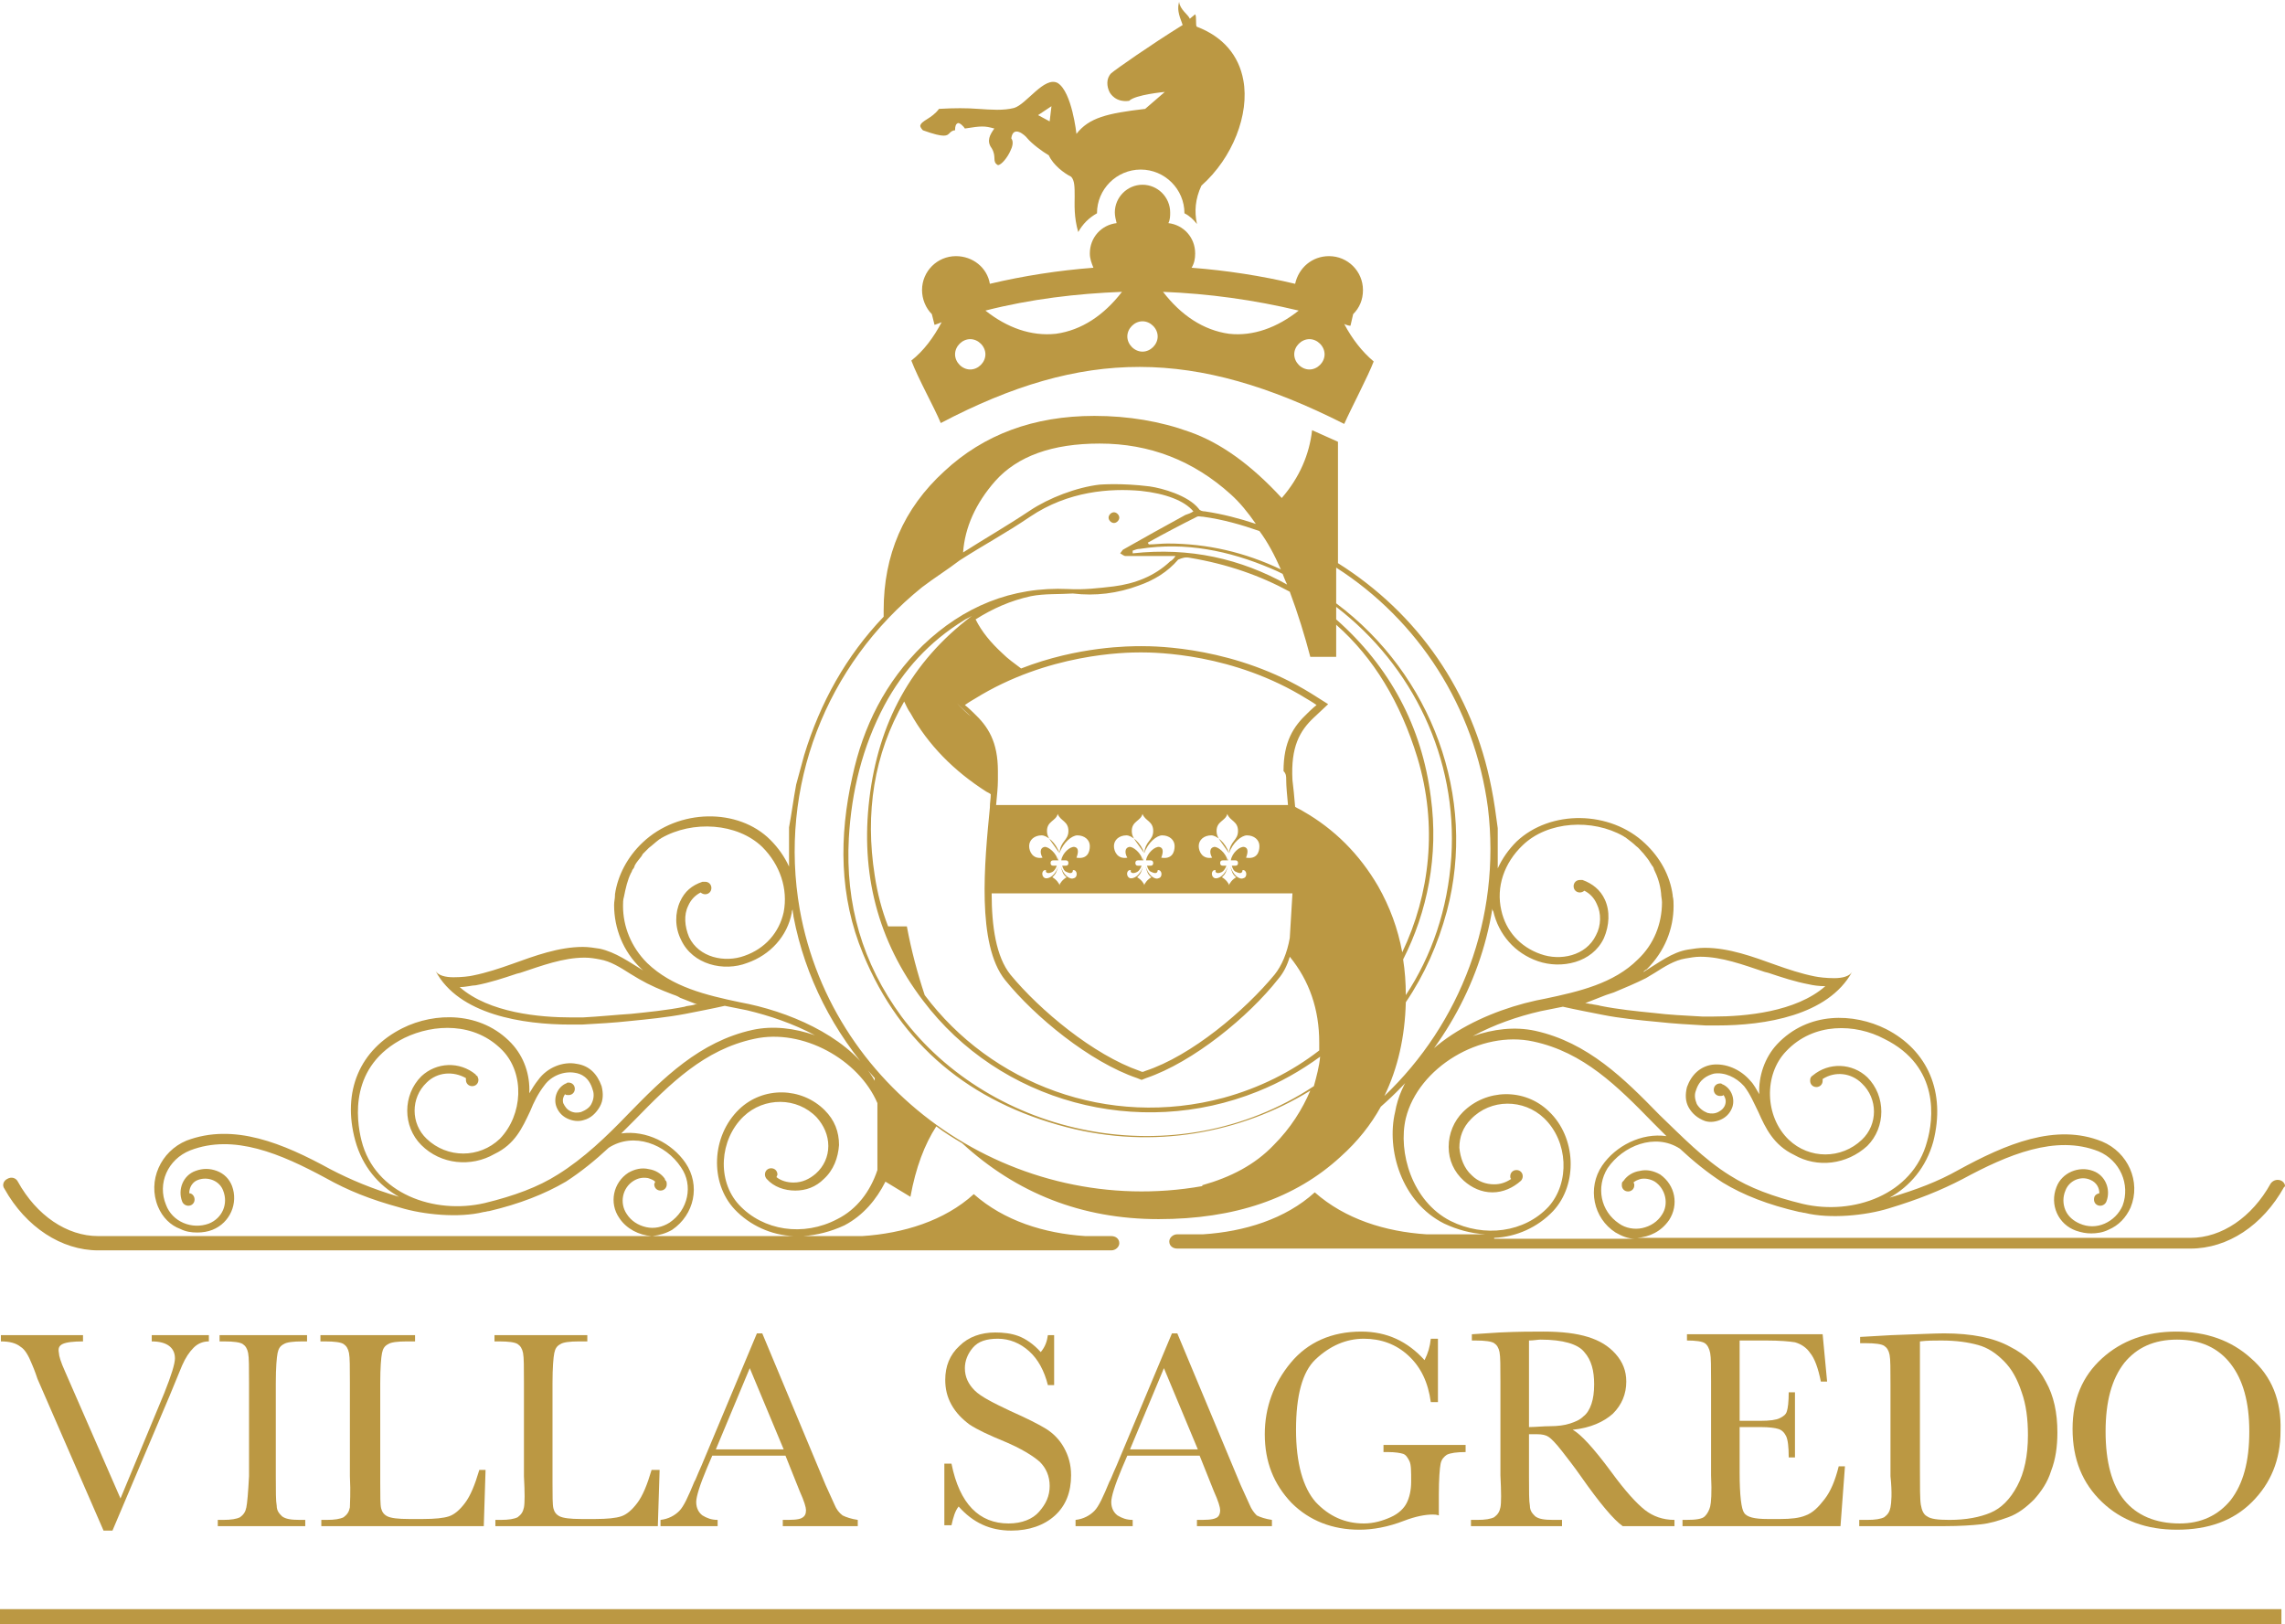
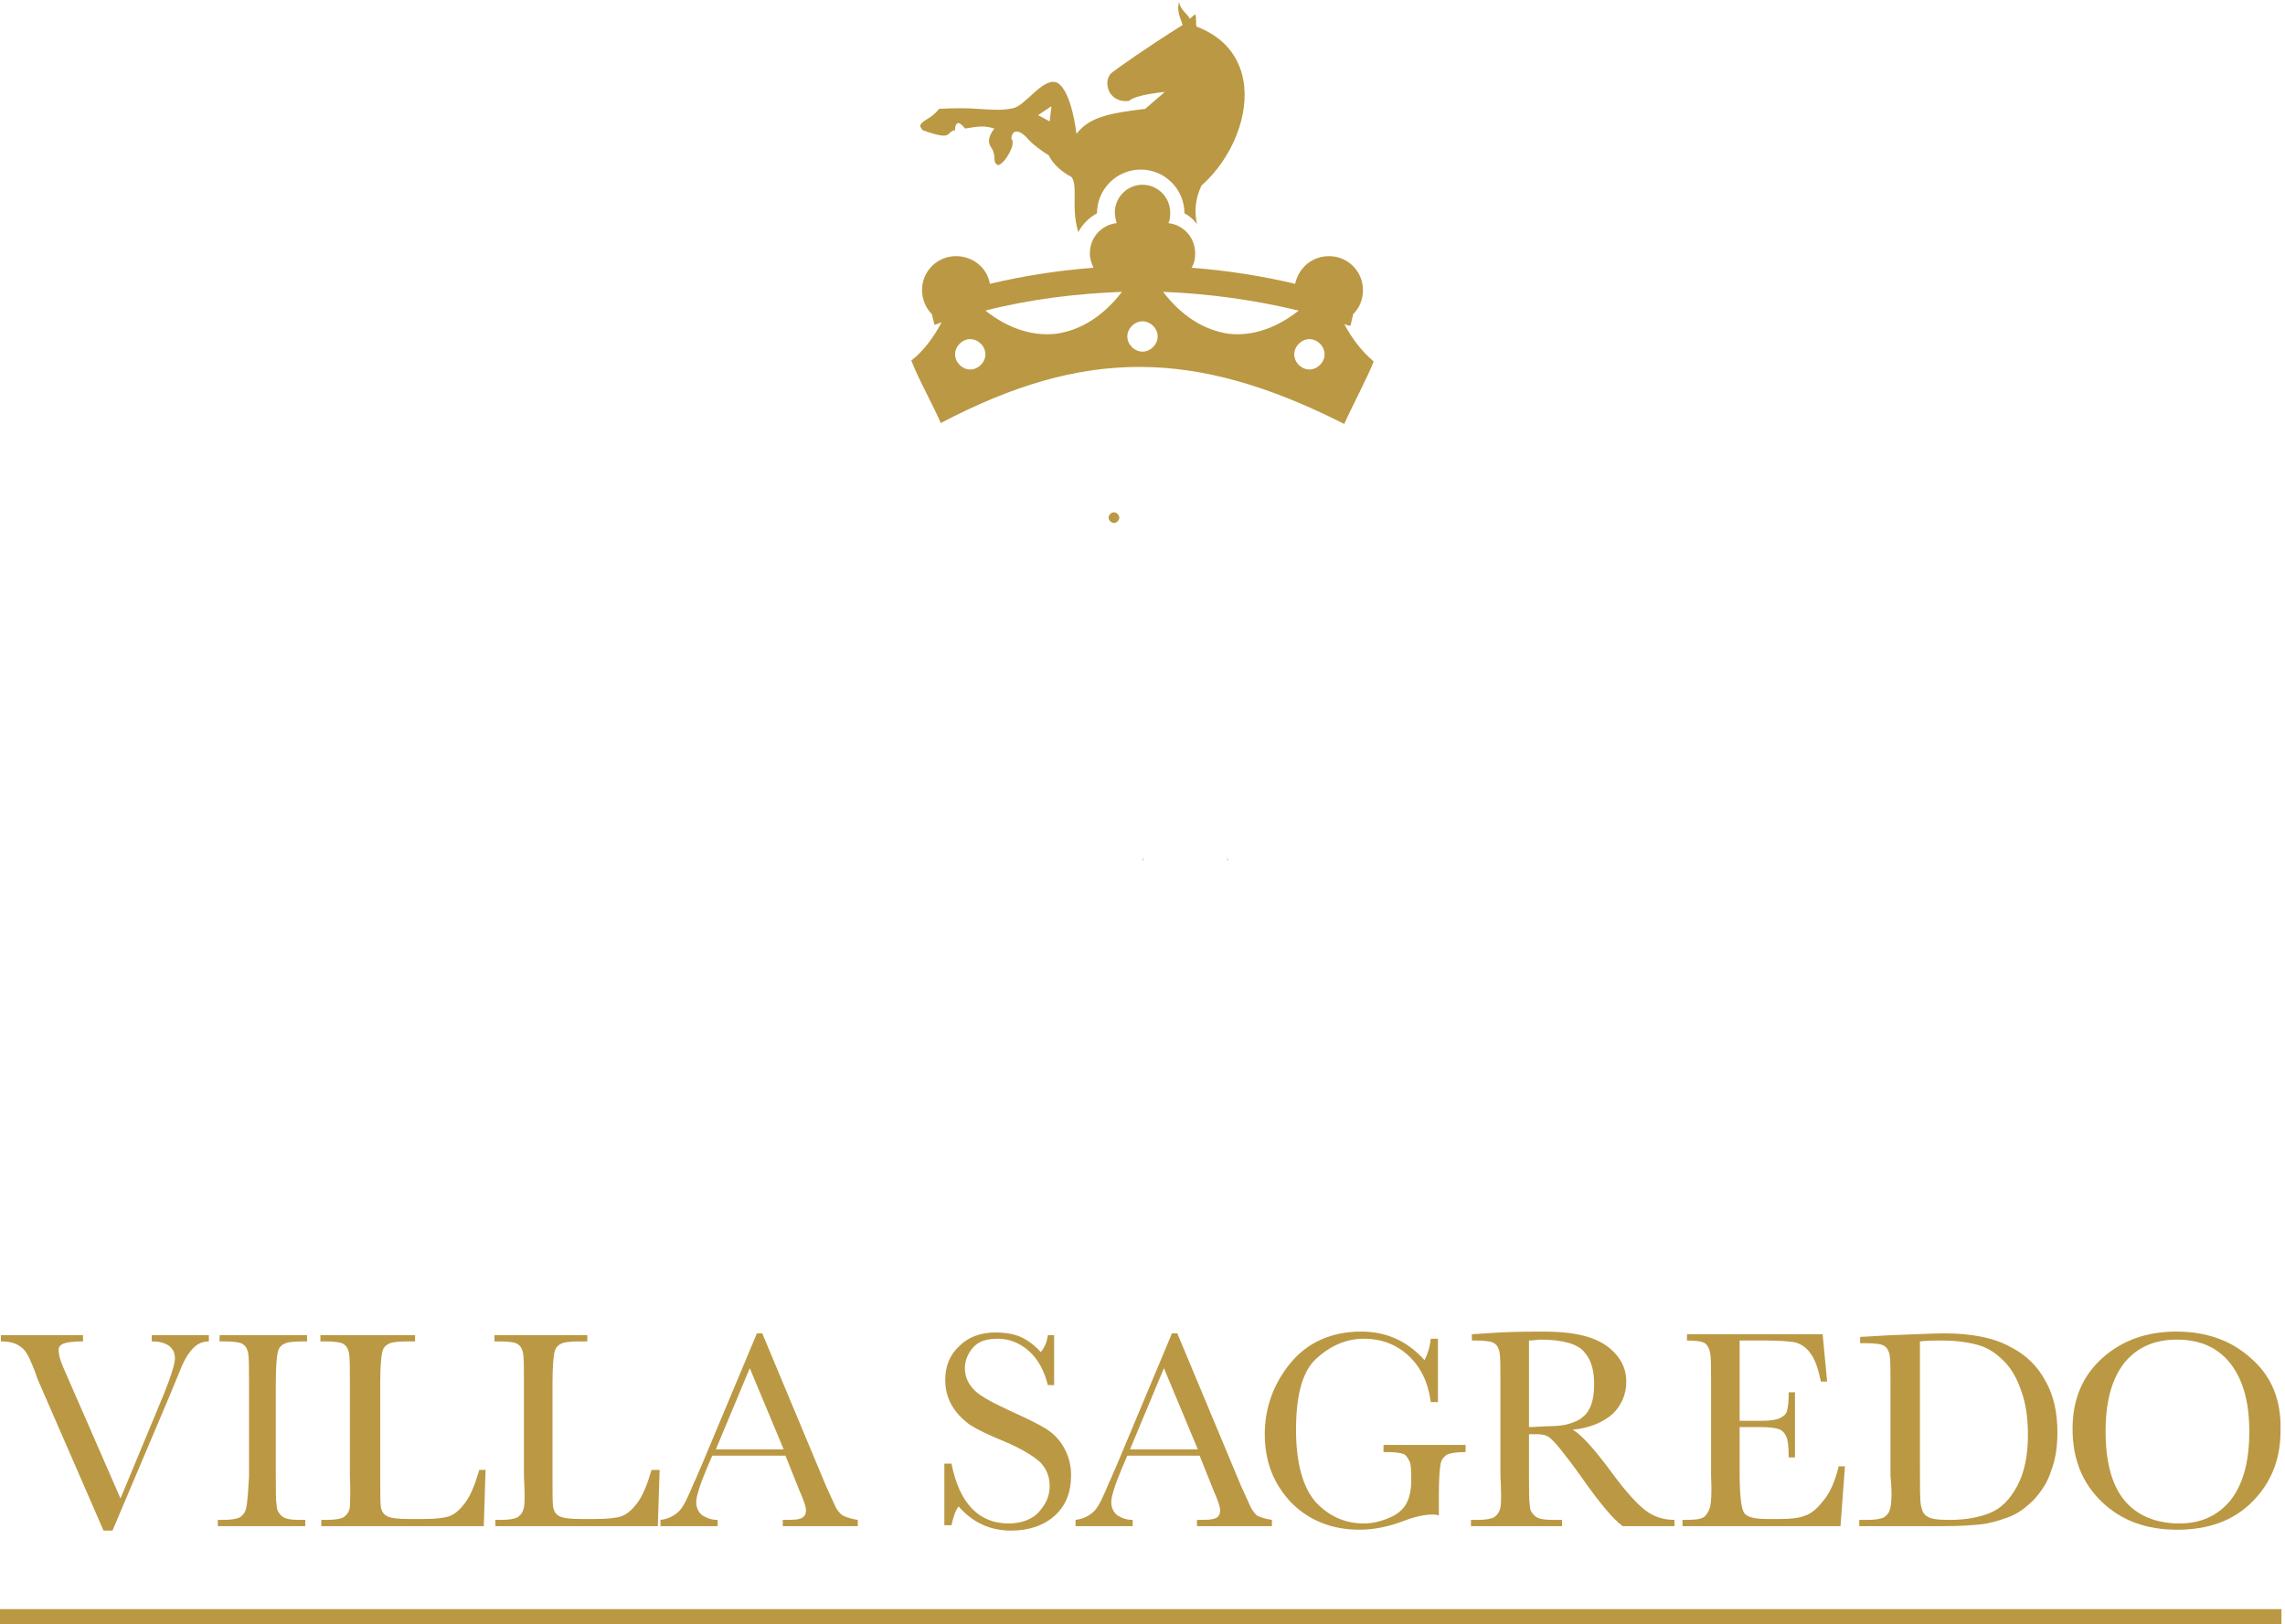
<svg xmlns="http://www.w3.org/2000/svg" version="1.1" id="Livello_1" x="0px" y="0px" viewBox="0 0 256 182" style="enable-background:new 0 0 256 182;" xml:space="preserve">
  <style type="text/css"> .st0{fill:#BB9843;} </style>
  <g>
    <path class="st0" d="M7,150.6c0.4-0.2,1.2-0.3,2.3-0.3v-0.7H0.1v0.7c1,0,1.7,0.2,2.2,0.6c0.5,0.3,0.9,1,1.3,2 c0.3,0.7,0.5,1.3,0.6,1.6l7.4,17h1l6.4-15.1l1.4-3.4c0.4-0.9,0.8-1.5,1.3-2c0.5-0.5,1.1-0.7,1.7-0.7v-0.7H17v0.7 c1.7,0,2.6,0.7,2.6,1.9c0,0.6-0.4,1.9-1.2,3.9l-4.9,11.8l-6.2-14.2c-0.5-1.1-0.7-1.8-0.7-2.1C6.5,151.1,6.6,150.8,7,150.6z" />
    <path class="st0" d="M27.6,168.9c-0.1,0.5-0.3,0.8-0.7,1.1c-0.4,0.2-1,0.3-1.9,0.3h-0.6v0.7h9.8v-0.7h-0.6c-1,0-1.6-0.1-2-0.4 c-0.3-0.3-0.6-0.6-0.6-1.2c-0.1-0.5-0.1-1.6-0.1-3.3V155c0-1.8,0.1-2.9,0.2-3.4c0.1-0.5,0.3-0.8,0.7-1c0.3-0.2,1-0.3,2.1-0.3h0.5 v-0.7h-9.8v0.7h0.5c1.1,0,1.8,0.1,2.1,0.3c0.3,0.2,0.5,0.5,0.6,1c0.1,0.5,0.1,1.6,0.1,3.3v10.5C27.8,167.3,27.7,168.4,27.6,168.9z" />
    <path class="st0" d="M39.2,168.9c-0.1,0.5-0.3,0.8-0.7,1.1c-0.4,0.2-1,0.3-1.9,0.3h-0.6v0.7h18.2l0.2-6.3h-0.7 c-0.5,1.7-1,2.9-1.6,3.7c-0.6,0.8-1.2,1.3-1.8,1.5c-0.6,0.2-1.6,0.3-2.9,0.3h-1.6c-1.2,0-2-0.1-2.4-0.3c-0.4-0.2-0.6-0.5-0.7-0.9 c-0.1-0.4-0.1-1.4-0.1-2.9V155c0-1.8,0.1-2.9,0.2-3.4c0.1-0.5,0.3-0.8,0.7-1c0.3-0.2,1-0.3,2.1-0.3h0.9v-0.7H35.9v0.7h0.5 c1.1,0,1.8,0.1,2.1,0.3c0.3,0.2,0.5,0.5,0.6,1c0.1,0.5,0.1,1.6,0.1,3.3v10.5C39.3,167.3,39.2,168.4,39.2,168.9z" />
    <path class="st0" d="M58.7,168.9c-0.1,0.5-0.3,0.8-0.7,1.1c-0.4,0.2-1,0.3-1.9,0.3h-0.6v0.7h18.2l0.2-6.3H73 c-0.5,1.7-1,2.9-1.6,3.7c-0.6,0.8-1.2,1.3-1.8,1.5c-0.6,0.2-1.6,0.3-2.9,0.3h-1.6c-1.2,0-2-0.1-2.4-0.3c-0.4-0.2-0.6-0.5-0.7-0.9 c-0.1-0.4-0.1-1.4-0.1-2.9V155c0-1.8,0.1-2.9,0.2-3.4c0.1-0.5,0.3-0.8,0.7-1c0.3-0.2,1-0.3,2.1-0.3h0.9v-0.7H55.4v0.7h0.5 c1.1,0,1.8,0.1,2.1,0.3c0.3,0.2,0.5,0.5,0.6,1c0.1,0.5,0.1,1.6,0.1,3.3v10.5C58.8,167.3,58.8,168.4,58.7,168.9z" />
    <path class="st0" d="M89.8,170.1c-0.4,0.2-1.1,0.2-2.1,0.2v0.7h8.4v-0.7c-0.7-0.1-1.3-0.3-1.7-0.5c-0.4-0.3-0.7-0.7-0.9-1.2l-1-2.2 l-7.1-17h-0.6l-6.2,14.8c-0.5,1.1-0.7,1.7-0.8,1.8c-0.7,1.7-1.2,2.8-1.7,3.3c-0.5,0.5-1.2,0.9-2.1,1v0.7h6.4v-0.7 c-0.7,0-1.2-0.2-1.7-0.5c-0.4-0.3-0.7-0.8-0.7-1.5c0-0.6,0.4-1.9,1.2-3.8l0.6-1.4H88l1.6,4c0.5,1.1,0.7,1.8,0.7,2.1 C90.3,169.6,90.2,169.9,89.8,170.1z M80.2,162.4l3.8-9.1l3.8,9.1H80.2z" />
    <path class="st0" d="M113,170.7c-3.3,0-5.5-2.2-6.4-6.7h-0.8v6.9h0.8c0.2-0.9,0.4-1.6,0.8-2.1c1.6,1.8,3.5,2.7,5.9,2.7 c2,0,3.7-0.6,4.9-1.7c1.2-1.1,1.8-2.6,1.8-4.5c0-1.2-0.3-2.2-0.8-3.1c-0.5-0.9-1.2-1.6-2-2.1c-0.8-0.5-2.2-1.2-4-2 c-1.9-0.9-3.3-1.6-4-2.3c-0.7-0.7-1.1-1.5-1.1-2.5c0-0.8,0.3-1.6,0.9-2.3c0.6-0.7,1.5-1,2.8-1c1.3,0,2.5,0.5,3.5,1.4 c1,0.9,1.7,2.2,2.1,3.8h0.7v-5.6h-0.7c-0.1,0.7-0.3,1.3-0.8,1.9c-0.8-0.9-1.7-1.5-2.5-1.8c-0.8-0.3-1.7-0.4-2.6-0.4 c-1.6,0-3,0.5-4,1.5c-1.1,1-1.6,2.3-1.6,3.8c0,1,0.2,1.9,0.7,2.8c0.5,0.9,1.2,1.6,2,2.2c0.9,0.6,2.2,1.2,3.9,1.9 c1.9,0.8,3.2,1.6,4,2.3c0.7,0.7,1.1,1.6,1.1,2.7c0,1.1-0.4,2-1.2,2.9C115.7,170.2,114.5,170.7,113,170.7z" />
    <path class="st0" d="M140,168.6l-1-2.2l-7.1-17h-0.6l-6.2,14.8c-0.5,1.1-0.7,1.7-0.8,1.8c-0.7,1.7-1.2,2.8-1.7,3.3 c-0.5,0.5-1.2,0.9-2.1,1v0.7h6.4v-0.7c-0.7,0-1.2-0.2-1.7-0.5c-0.4-0.3-0.7-0.8-0.7-1.5c0-0.6,0.4-1.9,1.2-3.8l0.6-1.4h8.1l1.6,4 c0.5,1.1,0.7,1.8,0.7,2.1c0,0.5-0.2,0.8-0.5,0.9c-0.4,0.2-1.1,0.2-2.1,0.2v0.7h8.4v-0.7c-0.7-0.1-1.3-0.3-1.7-0.5 C140.5,169.5,140.2,169.1,140,168.6z M126.6,162.4l3.8-9.1l3.8,9.1H126.6z" />
    <path class="st0" d="M152.8,150c1.9,0,3.6,0.6,5,1.9c1.4,1.3,2.2,3,2.5,5.2h0.8V150h-0.8c-0.1,0.9-0.3,1.6-0.7,2.4 c-1.9-2.1-4.2-3.2-7.1-3.2c-3.3,0-6,1.2-7.9,3.5c-1.9,2.3-2.9,5-2.9,8c0,3.1,1,5.6,3,7.7c2,2,4.6,3,7.6,3c1.5,0,3.2-0.3,5-1 c1.3-0.5,2.4-0.7,3.2-0.7c0.2,0,0.4,0,0.7,0.1v-2.3c0-1.8,0.1-3,0.2-3.5c0.1-0.5,0.4-0.8,0.7-1c0.4-0.2,1.1-0.3,2.1-0.3v-0.8H155 v0.8h0.5c0.8,0,1.4,0.1,1.7,0.2c0.3,0.1,0.5,0.4,0.7,0.8c0.2,0.4,0.2,1.1,0.2,2.3c0,1-0.2,1.8-0.5,2.4c-0.3,0.6-0.9,1.2-1.8,1.6 c-0.9,0.4-1.9,0.7-3,0.7c-2.1,0-3.9-0.8-5.4-2.4c-1.4-1.6-2.2-4.3-2.2-8.1c0-3.8,0.7-6.5,2.2-7.9C149,150.8,150.8,150,152.8,150z" />
    <path class="st0" d="M168.1,168.9c-0.1,0.5-0.3,0.8-0.7,1.1c-0.4,0.2-1,0.3-1.9,0.3h-0.7v0.7H175v-0.7h-1c-1,0-1.6-0.1-2-0.4 c-0.3-0.3-0.6-0.6-0.6-1.2c-0.1-0.5-0.1-1.6-0.1-3.3v-4.7h0.9c0.6,0,1,0.1,1.3,0.3c0.3,0.2,0.8,0.7,1.5,1.6 c0.7,0.9,1.4,1.8,2.1,2.8c2.1,3,3.7,4.9,4.7,5.6h5.8v-0.7c-1.3,0-2.4-0.4-3.3-1.1c-0.9-0.7-2.2-2.1-3.8-4.3c-2-2.7-3.4-4.2-4.3-4.7 c2-0.2,3.5-0.9,4.5-1.8c1-1,1.5-2.2,1.5-3.6c0-1.2-0.4-2.2-1.2-3.1c-0.8-0.9-1.8-1.5-3.1-1.9c-1.3-0.4-2.9-0.6-5-0.6 c-1.2,0-2.8,0-4.9,0.1l-3.1,0.2v0.7h0.4c1.1,0,1.8,0.1,2.1,0.3c0.3,0.2,0.5,0.5,0.6,1c0.1,0.5,0.1,1.6,0.1,3.3v10.5 C168.2,167.3,168.2,168.4,168.1,168.9z M171.3,150.2c0.5,0,1-0.1,1.3-0.1c2.5,0,4.2,0.5,4.9,1.4c0.8,0.9,1.1,2.1,1.1,3.6 c0,0.9-0.1,1.6-0.3,2.2c-0.2,0.6-0.5,1.1-0.9,1.4c-0.4,0.4-0.9,0.6-1.5,0.8c-0.6,0.2-1.4,0.3-2.2,0.3c-0.8,0-1.7,0.1-2.4,0.1V150.2 z" />
    <path class="st0" d="M191.6,168.8c-0.1,0.4-0.3,0.8-0.6,1.1c-0.3,0.3-1,0.4-2.1,0.4h-0.4v0.7h17.7l0.5-6.7H206 c-0.4,1.6-0.9,2.8-1.6,3.7c-0.7,0.9-1.3,1.5-2.1,1.8c-0.7,0.3-1.7,0.4-2.8,0.4H198c-1.4,0-2.3-0.2-2.6-0.7 c-0.3-0.4-0.5-1.9-0.5-4.5v-5.1h2.4c0.9,0,1.6,0.1,1.9,0.2c0.4,0.1,0.7,0.4,0.9,0.8c0.2,0.4,0.3,1.2,0.3,2.4h0.7v-7.3h-0.7 c0,1.1-0.1,1.8-0.2,2.1c-0.1,0.4-0.4,0.6-0.8,0.8c-0.4,0.2-1.1,0.3-2.2,0.3h-2.3v-9h3c1.5,0,2.6,0.1,3.2,0.2 c0.7,0.2,1.3,0.6,1.7,1.2c0.5,0.6,0.9,1.7,1.2,3.2h0.7l-0.5-5.3H189v0.7c1,0,1.7,0.1,2,0.3c0.3,0.2,0.5,0.6,0.6,1.1 c0.1,0.5,0.1,1.6,0.1,3.2v10.5C191.8,167.3,191.7,168.4,191.6,168.8z" />
    <path class="st0" d="M211.8,168.9c-0.1,0.5-0.3,0.8-0.7,1.1c-0.4,0.2-1,0.3-1.9,0.3h-0.9v0.7h9.5c1.8,0,3.2-0.1,4.1-0.2 c1-0.1,2-0.4,3.1-0.8c1.1-0.4,2-1.1,2.9-2c0.8-0.9,1.5-1.9,1.9-3.2c0.5-1.3,0.7-2.7,0.7-4.3c0-2.2-0.4-4.1-1.3-5.7 c-0.9-1.7-2.2-3-4-3.9c-1.8-1-4.3-1.5-7.4-1.5c-1,0-3,0.1-5.9,0.2l-3.5,0.2v0.7h0.6c1.1,0,1.8,0.1,2.1,0.3c0.3,0.2,0.5,0.5,0.6,1 c0.1,0.5,0.1,1.6,0.1,3.3v10.3C212,167.3,211.9,168.4,211.8,168.9z M215.1,150.3c0.8-0.1,1.6-0.1,2.4-0.1c1.7,0,3,0.2,4.1,0.5 c1.1,0.3,2,0.9,2.9,1.8c0.9,0.9,1.5,2,2,3.5c0.5,1.4,0.7,3,0.7,4.8c0,2.3-0.4,4.2-1.2,5.7c-0.8,1.5-1.8,2.5-3,3 c-1.2,0.5-2.7,0.8-4.6,0.8c-1.3,0-2.1-0.1-2.5-0.4c-0.4-0.2-0.6-0.7-0.7-1.3c-0.1-0.6-0.1-2-0.1-4.1V150.3z" />
    <path class="st0" d="M252.2,152.2c-2.2-2-5-3-8.4-3c-3.3,0-6.1,1-8.3,3c-2.2,2-3.3,4.6-3.3,7.9c0,3.4,1.1,6.1,3.3,8.2 c2.2,2.1,5,3.1,8.4,3.1c3.5,0,6.3-1,8.4-3.1c2.1-2.1,3.2-4.7,3.2-8C255.6,156.9,254.5,154.2,252.2,152.2z M249.9,168.1 c-1.4,1.7-3.3,2.6-5.7,2.6c-2.7,0-4.8-0.9-6.2-2.6c-1.4-1.7-2.1-4.3-2.1-7.7c0-3.4,0.7-5.9,2.1-7.7c1.4-1.7,3.3-2.6,5.9-2.6 c2.6,0,4.6,0.9,6,2.7c1.4,1.8,2.1,4.3,2.1,7.6C252,163.8,251.3,166.3,249.9,168.1z" />
    <path class="st0" d="M124.8,58.6c0.3,0,0.6-0.3,0.6-0.6c0-0.3-0.3-0.6-0.6-0.6s-0.6,0.3-0.6,0.6C124.2,58.3,124.5,58.6,124.8,58.6z " />
    <path class="st0" d="M106.4,14.9c0.1-0.1,0.3-0.3,0.6-0.3c0-0.5,0.1-0.7,0.3-0.8c0.2-0.1,0.7,0.4,0.8,0.6c1.9-0.3,2.2-0.3,3.3,0 c-0.5,0.7-0.9,1.4-0.3,2.2c0.6,1,0,1.5,0.7,1.9c0.4,0,1.1-0.9,1.4-1.6c0.2-0.4,0.4-1,0.1-1.4c0.2-1.5,1.5-0.4,1.8,0 c0.5,0.6,1.7,1.5,2.4,1.9c0.5,1.1,1.7,2,2.5,2.4c0.4,0.4,0.4,1.2,0.4,2.2c0,0.9-0.1,2.3,0.4,4c0.5-0.9,1.2-1.6,2.1-2.1c0,0,0,0,0,0 c0-2.7,2.2-4.9,4.9-4.9c2.7,0,4.9,2.2,4.9,4.9c0,0,0,0,0,0c0.6,0.3,1,0.7,1.4,1.2c-0.3-1.4-0.2-2.8,0.5-4.3c3.5-3.1,5.4-8,4.7-11.8 c-0.5-2.8-2.3-4.9-5.2-6c-0.2-0.1,0-1.1-0.2-1.4l-0.6,0.5c-0.2-0.5-1.1-1-1.2-1.9c-0.2,0.8-0.1,1.3,0.4,2.6c-3.7,2.3-7.4,4.9-8,5.4 c-0.6,0.6-0.5,1.5-0.2,2.1c0.1,0.2,0.7,1.2,2.2,1c0.7-0.7,4-1,4-1l-2.2,1.9c-4.3,0.5-6.3,1-7.7,2.8c0,0-0.5-4.7-2.1-5.7 c-1.5-0.8-3.5,2.4-4.9,2.8c-1.2,0.3-2.5,0.2-4,0.1c-1.3-0.1-2.7-0.1-4.4,0c-0.8,1.1-2,1.3-2.1,1.9c0,0.1,0.1,0.3,0.3,0.5 C105.9,15.5,106.1,15.2,106.4,14.9z M117.8,11.9l-0.2,1.7l-1.3-0.7L117.8,11.9z" />
    <path class="st0" d="M150.6,47.5c0.8-1.8,2.7-5.4,3.3-7c-1.3-1.1-2.4-2.5-3.3-4.2c0.2,0.1,0.5,0.2,0.7,0.2c0.1-0.4,0.2-0.9,0.3-1.3 c0.7-0.7,1.1-1.6,1.1-2.7c0-2.1-1.7-3.8-3.8-3.8c-1.9,0-3.4,1.3-3.8,3.1c-3.8-0.9-7.7-1.5-11.6-1.8c0.3-0.5,0.4-1,0.4-1.6 c0-1.8-1.3-3.2-3-3.4c0.2-0.4,0.2-0.8,0.2-1.2c0-1.7-1.4-3.1-3.1-3.1c-1.7,0-3.1,1.4-3.1,3.1c0,0.4,0.1,0.8,0.2,1.2 c-1.7,0.2-3,1.6-3,3.4c0,0.6,0.2,1.1,0.4,1.6c-3.9,0.3-7.8,0.9-11.6,1.8c-0.3-1.8-1.9-3.1-3.8-3.1c-2.1,0-3.8,1.7-3.8,3.8 c0,1,0.4,2,1.1,2.7c0.1,0.4,0.2,0.8,0.3,1.2c0.3-0.1,0.6-0.2,0.8-0.3c-0.9,1.7-2,3.2-3.4,4.3c0.8,2.1,2.5,5.1,3.3,7 C121.4,39,133.8,39,150.6,47.5z M146.7,38c0.9,0,1.7,0.8,1.7,1.7c0,0.9-0.8,1.7-1.7,1.7c-0.9,0-1.7-0.8-1.7-1.7 C145,38.8,145.8,38,146.7,38z M145.5,34.8c-2.4,1.9-5.1,2.9-7.8,2.6c-2.9-0.4-5.4-2.1-7.4-4.7C135.4,32.9,140.5,33.6,145.5,34.8z M128,36c0.9,0,1.7,0.8,1.7,1.7c0,0.9-0.8,1.7-1.7,1.7c-0.9,0-1.7-0.8-1.7-1.7C126.3,36.8,127.1,36,128,36z M125.7,32.7 c-2,2.6-4.5,4.3-7.4,4.7c-2.8,0.3-5.5-0.7-7.9-2.6C115.5,33.5,120.6,32.9,125.7,32.7z M108.7,38c0.9,0,1.7,0.8,1.7,1.7 c0,0.9-0.8,1.7-1.7,1.7c-0.9,0-1.7-0.8-1.7-1.7C107,38.8,107.8,38,108.7,38z" />
    <path class="st0" d="M128,95.9c0,0.2,0,0.4,0,0.5h0.1C128,96.2,128,96.1,128,95.9z" />
    <path class="st0" d="M137.5,95.9c0,0.2,0,0.4,0,0.5h0.1C137.5,96.2,137.5,96.1,137.5,95.9z" />
-     <path class="st0" d="M118.5,95.9c0,0.2,0,0.4,0,0.5h0.1C118.5,96.2,118.5,96.1,118.5,95.9z" />
-     <path class="st0" d="M255.6,132.3c-0.4-0.2-0.9-0.1-1.2,0.3c-2.1,3.8-5.5,6.1-9,6.1h-62c1.4-0.1,2.7-0.7,3.6-2 c1.1-1.7,0.7-3.9-1-5.1c-0.7-0.4-1.5-0.6-2.3-0.4c-0.7,0.1-1.4,0.5-1.8,1.1c0,0,0,0,0,0c0,0-0.1,0.1-0.1,0.1l0,0 c-0.1,0.1-0.1,0.2-0.1,0.4c0,0.4,0.3,0.7,0.7,0.7c0.4,0,0.7-0.3,0.7-0.7c0-0.1,0-0.2-0.1-0.3c0.2-0.2,0.5-0.3,0.8-0.4 c0.5-0.1,1.1,0,1.6,0.3c1.2,0.8,1.6,2.5,0.8,3.7c-0.5,0.8-1.3,1.3-2.2,1.5c-0.9,0.2-1.9,0-2.6-0.5c-2.1-1.4-2.6-4.1-1.3-6.2 c1.7-2.5,5.3-4,8.1-2.2l0,0c1.5,1.4,3.1,2.7,4.8,3.8c2.3,1.4,5.1,2.5,8.6,3.3c0.2,0,0.4,0.1,0.6,0.1l0,0c2.8,0.7,6.8,0.3,9.4-0.5 c3.3-1,5.8-2,8.3-3.3c5-2.7,10.4-5,15.2-3.1c2.4,1,3.6,3.7,2.7,6.1c-0.4,0.9-1.1,1.6-2,2c-0.9,0.4-1.9,0.4-2.8,0 c-0.7-0.3-1.3-0.8-1.6-1.5c-0.3-0.7-0.3-1.5,0-2.2c0.4-1.1,1.7-1.7,2.8-1.2c0.7,0.3,1,0.9,1,1.5c-0.4,0.1-0.6,0.3-0.6,0.7 c0,0.4,0.3,0.7,0.7,0.7c0.3,0,0.6-0.2,0.7-0.5l0,0c0.5-1.3-0.1-2.9-1.5-3.4c-1.6-0.6-3.5,0.2-4.1,1.8c-0.8,2,0.2,4.2,2.2,4.9 c0.6,0.2,1.1,0.3,1.7,0.3c0.6,0,1.3-0.1,1.9-0.4c1.2-0.5,2-1.4,2.5-2.5c1.2-2.9-0.3-6.2-3.2-7.4c-5.2-2.1-10.8,0.3-16.1,3.2 c-2.3,1.3-4.7,2.2-7.7,3.1c2.3-1.3,4.1-3.4,4.9-6.3c1.4-5.5-0.6-10.2-5.3-12.6c-3.6-1.8-8.7-2-12.2,1.7c-1.4,1.5-2.1,3.6-2,5.6 c-0.3-0.5-0.6-1.1-1-1.5c-1.1-1.3-2.8-2-4.3-1.8c-1.3,0.2-2.3,1.1-2.8,2.5c-0.2,0.8-0.2,1.6,0.2,2.3c0.4,0.7,1,1.2,1.8,1.5 c0.6,0.2,1.3,0.1,1.9-0.2c0.6-0.3,1-0.8,1.2-1.4c0.3-1-0.2-2.1-1.1-2.5c-0.1,0-0.1-0.1-0.2-0.1c0,0,0,0,0,0l0,0c0,0-0.1,0-0.1,0 c-0.4,0-0.7,0.3-0.7,0.7c0,0.4,0.3,0.7,0.7,0.7c0.1,0,0.3,0,0.4-0.1c0.2,0.3,0.3,0.6,0.2,1c-0.1,0.4-0.4,0.7-0.8,0.9 c-0.4,0.2-0.8,0.2-1.2,0.1c-0.5-0.2-0.9-0.5-1.2-1c-0.2-0.5-0.3-1-0.1-1.5c0.4-1.3,1.3-1.7,2-1.9c1.2-0.2,2.5,0.4,3.4,1.4 c0.7,0.9,1.1,1.9,1.6,2.9c0.8,1.8,1.7,3.7,4,4.8l0,0c2.6,1.5,5.9,1.1,8.2-1c2.1-2.1,2.1-5.6,0-7.7c-1.7-1.6-4.3-1.7-6.1-0.2 c-0.1,0.1-0.2,0.1-0.2,0.2c0,0,0,0,0,0l0,0c-0.1,0.1-0.1,0.3-0.1,0.4c0,0.4,0.3,0.7,0.7,0.7c0.4,0,0.7-0.3,0.7-0.7 c0-0.1,0-0.1,0-0.2c1.4-0.9,3.2-0.7,4.4,0.5c1.8,1.7,1.8,4.6,0,6.3c-2.3,2.2-5.9,2.2-8.2,0c-2.7-2.6-2.8-7.3-0.3-9.9 c3.1-3.3,7.8-3.1,11-1.4c6.3,3.1,5.5,9.1,4.8,11.5c-1.6,6-8.3,8.3-13.9,7c-3.3-0.8-6-1.8-8.2-3.2c-2.9-1.8-5.4-4.4-7.9-6.8 c-3.9-4-8-8.1-13.9-9.4c-2.3-0.5-4.7-0.2-7,0.6c2.4-1.3,5-2.2,7.6-2.8l1-0.2c0.5-0.1,1-0.2,1.5-0.3c1.3,0.3,3.4,0.7,4.4,0.9 c2,0.4,4.1,0.6,6.2,0.8c1.8,0.2,3.6,0.3,5.4,0.4c0.4,0,0.9,0,1.3,0c5.3,0,12.4-1.1,15.1-6c-0.3,0.5-1.1,0.7-2,0.7 c-0.9,0-1.7-0.1-2.2-0.2c-1.5-0.3-3-0.8-4.4-1.3c-2.5-0.9-5.2-1.9-7.9-1.9c-0.6,0-1.3,0.1-1.9,0.2c-1.8,0.3-3.3,1.5-4.8,2.4 c0,0-0.1,0.1-0.2,0.1c0.1-0.1,0.2-0.2,0.4-0.3c2-2,3-4.5,3-7.1c0-0.4,0-0.7-0.1-1.1l0,0c0,0,0,0,0-0.1c-0.3-2.2-1.4-4.2-3.1-5.8 c-3.9-3.7-10.6-3.8-14.4-0.2c-0.9,0.9-1.6,1.9-2.1,3c0-1.5,0-3,0-4.5c-0.2-1.5-0.4-3-0.7-4.5c-2.1-10.8-8.3-19.6-17.2-25.2V49.5 l-2.9-1.3c-0.3,2.7-1.4,5.3-3.4,7.6c-3.5-3.8-6.9-6.2-10.3-7.4c-3.3-1.2-6.9-1.8-10.7-1.8c-6.8,0-12.4,2.1-16.8,6.2 C101.2,57,99,62.2,99,68.4c0,0.2,0,0.5,0,0.7c-4.2,4.4-7.1,9.6-8.9,15.5c-0.3,1.1-0.6,2.2-0.9,3.3c-0.3,1.6-0.5,3.2-0.8,4.8 c0,1.5,0,2.9,0,4.4c-0.5-1.1-1.2-2.1-2.1-3C82.7,90.5,76,90.6,72,94.4c-1.7,1.6-2.8,3.7-3.1,5.8c0,0,0,0,0,0.1l0,0 c0,0.4-0.1,0.7-0.1,1.1c0,2.6,1,5.2,3,7.1c0.1,0.1,0.2,0.2,0.4,0.3c0,0-0.1-0.1-0.2-0.1c-1.5-0.9-3-2-4.8-2.4 c-0.6-0.1-1.3-0.2-1.9-0.2c-2.7,0-5.4,1-7.9,1.9c-1.4,0.5-2.9,1-4.4,1.3c-0.4,0.1-1.3,0.2-2.2,0.2c-0.9,0-1.7-0.2-2-0.7 c2.6,4.9,9.8,6,15.1,6c0.4,0,0.9,0,1.3,0c1.8-0.1,3.6-0.2,5.4-0.4c2-0.2,4.1-0.4,6.2-0.8c1-0.2,3.1-0.6,4.4-0.9 c0.5,0.1,1,0.2,1.5,0.3l1,0.2c2.5,0.6,5.2,1.5,7.6,2.8c-2.3-0.8-4.7-1.1-7-0.6c-5.9,1.3-10,5.4-13.9,9.4c-2.4,2.5-5,5-7.9,6.8 c-2.2,1.4-4.9,2.4-8.2,3.2c-5.6,1.3-12.3-1-13.8-7c-0.6-2.4-1.4-8.4,4.8-11.5c3.3-1.6,7.9-1.8,11,1.4c2.5,2.6,2.3,7.2-0.3,9.9 c-2.3,2.2-5.9,2.2-8.2,0c-1.8-1.7-1.8-4.6,0-6.3c1.2-1.2,3-1.3,4.4-0.5c0,0.1,0,0.1,0,0.2c0,0.4,0.3,0.7,0.7,0.7s0.7-0.3,0.7-0.7 c0-0.2-0.1-0.3-0.1-0.4l0,0c0,0,0,0,0,0c-0.1-0.1-0.2-0.1-0.2-0.2c-1.8-1.5-4.4-1.4-6.1,0.2c-2.1,2.1-2.1,5.6,0,7.7 c2.2,2.2,5.6,2.5,8.2,1l0,0c2.3-1.1,3.1-2.9,4-4.8c0.4-1,0.9-2,1.6-2.9c0.8-1.1,2.2-1.6,3.4-1.4c0.7,0.1,1.6,0.5,2,1.9 c0.2,0.5,0.1,1.1-0.1,1.5c-0.2,0.5-0.7,0.8-1.2,1c-0.4,0.1-0.8,0.1-1.2-0.1c-0.4-0.2-0.6-0.5-0.8-0.9c-0.1-0.4,0-0.7,0.2-1 c0.1,0.1,0.2,0.1,0.4,0.1c0.4,0,0.7-0.3,0.7-0.7c0-0.4-0.3-0.7-0.7-0.7c0,0-0.1,0-0.1,0l0,0c0,0,0,0,0,0c-0.1,0-0.1,0.1-0.2,0.1 c-0.9,0.4-1.4,1.5-1.1,2.5c0.2,0.6,0.6,1.1,1.2,1.4c0.6,0.3,1.3,0.4,1.9,0.2c0.8-0.2,1.4-0.8,1.8-1.5c0.4-0.7,0.4-1.5,0.2-2.3 c-0.5-1.4-1.4-2.3-2.8-2.5c-1.5-0.3-3.3,0.4-4.3,1.8c-0.4,0.5-0.7,1-1,1.5c0.1-2.1-0.6-4.1-2-5.6c-3.4-3.6-8.6-3.5-12.2-1.7 c-4.8,2.4-6.8,7.1-5.3,12.6c0.8,2.9,2.6,5,4.9,6.3c-3-0.9-5.4-1.9-7.7-3.1c-5.3-2.9-10.8-5.2-16.1-3.2c-2.9,1.2-4.4,4.5-3.2,7.4 c0.5,1.2,1.4,2.1,2.5,2.5c0.6,0.3,1.2,0.4,1.9,0.4c0.6,0,1.2-0.1,1.7-0.3c2-0.8,2.9-3,2.2-4.9c-0.3-0.8-0.9-1.4-1.7-1.7 c-0.8-0.3-1.6-0.3-2.4,0c-1.4,0.5-2,2.1-1.5,3.4l0,0c0.1,0.3,0.4,0.5,0.7,0.5c0.4,0,0.7-0.3,0.7-0.7c0-0.4-0.3-0.7-0.6-0.7 c0-0.7,0.4-1.3,1-1.5c1.1-0.4,2.4,0.1,2.8,1.2c0.6,1.5-0.1,3.1-1.6,3.7c-1.9,0.7-4.1-0.2-4.8-2.1c-1-2.4,0.2-5.1,2.7-6.1 c4.9-1.9,10.2,0.4,15.2,3.1c2.5,1.4,5,2.4,8.3,3.3c2.6,0.8,6.6,1.2,9.4,0.5l0,0c0.2,0,0.4-0.1,0.6-0.1c3.4-0.8,6.2-1.9,8.6-3.3 c1.7-1.1,3.3-2.4,4.8-3.8l0,0c2.8-1.8,6.4-0.4,8.1,2.2c1.4,2,0.8,4.8-1.3,6.2c-0.8,0.5-1.7,0.7-2.6,0.5c-0.9-0.2-1.7-0.7-2.2-1.5 c-0.8-1.2-0.5-2.9,0.8-3.7c0.5-0.3,1-0.4,1.6-0.3c0.3,0.1,0.6,0.2,0.8,0.4c0,0.1-0.1,0.2-0.1,0.3c0,0.4,0.3,0.7,0.7,0.7 c0.4,0,0.7-0.3,0.7-0.7c0-0.1,0-0.3-0.1-0.4l0,0c0,0-0.1-0.1-0.1-0.1c0,0,0,0,0-0.1c-0.4-0.6-1.1-1-1.8-1.1c-0.8-0.2-1.6,0-2.3,0.4 c-1.7,1.1-2.2,3.4-1,5.1c0.8,1.2,2.2,1.9,3.6,2h-62c-3.5,0-6.9-2.3-9-6.1c-0.2-0.4-0.7-0.6-1.2-0.3c-0.4,0.2-0.6,0.7-0.3,1.1 c2.4,4.3,6.4,6.9,10.5,6.9h113.5c0.5,0,0.9-0.4,0.9-0.8c0-0.5-0.4-0.8-0.9-0.8h-2.9c-4.6-0.3-9.1-1.7-12.5-4.7 c-3.3,3-7.9,4.4-12.5,4.7h-6.6c1.5-0.1,3.1-0.5,4.6-1.2c2.1-1.1,3.6-2.9,4.6-4.9l2.8,1.7c0.6-3.3,1.6-5.9,2.9-7.9 c0.9,0.7,1.9,1.3,2.9,1.9c6.1,5.6,13.4,8.5,22,8.5c8.5,0,15.3-2.3,20.4-7c1.9-1.7,3.4-3.6,4.5-5.6c6.5-5.7,11.1-13.5,12.5-22.2 c0,0.1,0,0.2,0.1,0.3c0.6,2.6,2.4,4.7,5,5.6c2.6,0.9,6.1,0.2,7.4-2.6c0.6-1.4,0.7-3,0.1-4.3c-0.5-1.1-1.4-1.8-2.5-2.2 c0,0-0.1,0-0.1,0c0,0,0,0,0,0l0,0c-0.1,0-0.1,0-0.2,0c-0.4,0-0.7,0.3-0.7,0.7c0,0.4,0.3,0.7,0.7,0.7c0.2,0,0.4-0.1,0.5-0.2 c0.6,0.3,1.1,0.8,1.4,1.5c0.5,1,0.5,2.4-0.1,3.5c-1.1,2.3-4,2.9-6.2,2.1c-2.3-0.8-3.9-2.6-4.4-4.9c-0.6-2.6,0.3-5.3,2.4-7.3 c2.8-2.7,7.8-3,11.3-1c0.1,0.1,0.2,0.1,0.3,0.2c0.4,0.3,0.8,0.6,1.1,0.9c0.3,0.2,0.5,0.5,0.7,0.7c0,0,0.1,0.1,0.1,0.1 c0.3,0.4,0.6,0.7,0.8,1.1c0.1,0.1,0.1,0.2,0.2,0.3c0.1,0.1,0.2,0.3,0.2,0.4c0.4,0.8,0.7,1.7,0.8,2.7c0,0.3,0.1,0.7,0.1,1 c0,2.4-0.9,4.7-2.7,6.4c-2.7,2.7-6.6,3.6-10.4,4.4l-1,0.2c-6.8,1.5-14.6,5.6-15.8,12.5c0,0,0,0,0,0c0,0,0,0,0,0c0,0,0,0,0,0l0,0 c-1,4.2,0.7,10.1,5.5,12.5c1.5,0.7,3,1.1,4.6,1.2h-6.6c-4.6-0.3-9.1-1.7-12.5-4.7c-3.3,3-7.9,4.4-12.5,4.7h-2.9 c-0.5,0-0.9,0.4-0.9,0.8c0,0.5,0.4,0.8,0.9,0.8h113.5c4.2,0,8.1-2.6,10.5-6.9C256.1,133,256,132.5,255.6,132.3z M184.4,109.6 c0.3-0.2,0.7-0.4,1-0.6c1.1-0.7,2.2-1.4,3.4-1.6c0.6-0.1,1.1-0.2,1.7-0.2c2.4,0,4.8,0.9,7.2,1.7l0.4,0.1c1.5,0.5,3,1,4.6,1.3 c0.4,0.1,1.1,0.2,1.8,0.2c-3.3,2.9-9,3.4-12.5,3.4c-0.4,0-0.9,0-1.3,0c-1.9-0.1-3.8-0.2-5.4-0.4c-2-0.2-4-0.4-6-0.8 c-0.3-0.1-0.6-0.1-1-0.2c-0.2,0-0.5-0.1-0.7-0.1c0.8-0.3,1.5-0.6,2.3-0.9c0.3-0.1,0.6-0.2,0.9-0.3 C182,110.7,183.2,110.2,184.4,109.6z M77.7,112.6c-0.4,0.1-0.8,0.1-1,0.2c-2,0.4-4.1,0.6-6,0.8c-1.6,0.1-3.5,0.3-5.4,0.4 c-0.4,0-0.8,0-1.3,0c-3.5,0-9.2-0.5-12.5-3.4c0.7,0,1.4-0.2,1.8-0.2c1.6-0.3,3.1-0.8,4.6-1.3l0.4-0.1c2.4-0.8,4.8-1.7,7.2-1.7 c0.6,0,1.2,0.1,1.7,0.2c1.2,0.2,2.3,0.9,3.4,1.6c0.3,0.2,0.7,0.4,1,0.6c1.2,0.7,2.4,1.2,3.7,1.7c0.3,0.1,0.6,0.2,0.9,0.4 c0.8,0.3,1.5,0.6,2.3,0.9C78.1,112.5,77.9,112.5,77.7,112.6z M157.5,111.5c0-1.4-0.1-2.7-0.3-4c2.7-5.3,4-11.6,3.1-18.2 c-1-7.9-4.6-14.6-10.6-19.9v-1.4c8.6,6.6,13.6,17,12.9,28C162.2,101.9,160.4,107.1,157.5,111.5z M144.2,65.5 c-5.2-2.9-10.9-4.2-17.3-3.5c0-0.1,0-0.2,0-0.3c0.3-0.1,0.5-0.2,0.8-0.2c5.1-0.8,10,0.2,14.7,2.2c0.5,0.2,0.9,0.4,1.3,0.6 C143.9,64.8,144,65.1,144.2,65.5z M133.3,62.5c4.2,0.7,7.9,2,11.2,3.8c0.9,2.4,1.7,5,2.3,7.3h2.9V70c4.2,3.7,7.2,8.7,9.1,14.9 c2.3,7.6,1.4,15.3-1.7,21.8c-0.5-2.7-1.4-5.1-2.7-7.4c-2.1-3.6-4.9-6.4-8.4-8.4c-0.3-0.2-0.6-0.3-0.9-0.5c-0.1-1.2-0.2-2.2-0.3-3 c-0.2-3.7,0.8-5.5,2.4-7l1.6-1.5l-1.9-1.2c-8.4-5.2-17.3-5.3-19-5.3c-1.3,0-7.1,0-13.5,2.5c-0.8-0.6-1.5-1.1-2.1-1.7 c-1.3-1.2-2.3-2.4-3-3.8c1.9-1.2,3.9-2.1,6.2-2.6c1.5-0.3,3.2-0.2,4.7-0.3c2.5,0.3,5,0,7.4-0.9c1.7-0.6,3.2-1.5,4.4-2.9 C132.5,62.5,132.8,62.4,133.3,62.5z M103.6,111.5c-0.8-2.4-1.5-5-2-7.7h-2.1c-0.7-1.8-1.2-3.7-1.5-5.7c-1.1-7-0.1-13.6,3.3-19.5 c0.2,0.4,0.4,0.9,0.7,1.3c2,3.6,4.9,6.5,8.5,8.8c0.2,0.1,0.4,0.2,0.5,0.3c0,0.5-0.1,0.9-0.1,1.5c-0.6,6.1-1.5,15.3,1.7,19.3 c3.3,4.1,9.5,9.2,14.8,11l0.5,0.2l0.5-0.2c5.3-1.8,11.5-6.9,14.8-11.1c0.6-0.7,1-1.5,1.3-2.5c2.2,2.7,3.3,5.9,3.3,9.6 c0,0.3,0,0.6,0,0.9c-3.1,2.4-6.7,4.2-10.7,5.3C124.1,126.5,111,121.4,103.6,111.5z M144.1,87.4c0,0.7,0.1,1.7,0.2,2.8h-32.7 c0.1-1.1,0.2-2,0.2-2.8c0-0.4,0-0.7,0-1c0-3.3-1.1-5-2.7-6.5c0,0-0.6-0.6-1-0.9c0.4-0.3,1.1-0.7,1.1-0.7c8.2-5.1,16.9-5.2,18.6-5.2 c1.7,0,10.4,0.1,18.6,5.2c0,0,0.7,0.4,1.1,0.7c-0.4,0.3-1,0.9-1,0.9c-1.6,1.5-2.7,3.2-2.7,6.5C144.1,86.7,144.1,87,144.1,87.4z M142.8,109.2c-3.3,4-9.3,9.1-14.5,10.8c0,0-0.2,0.1-0.3,0.1c-0.1,0-0.3-0.1-0.3-0.1c-5.2-1.8-11.2-6.8-14.5-10.8 c-1.6-2-2.1-5.4-2.1-9.1h33.7l-0.3,5C144.2,106.8,143.6,108.2,142.8,109.2z M117.7,94.2c-0.2-0.3-0.4-0.6-0.4-1.1 c0-1.1,1-1.1,1.2-1.9c0.3,0.8,1.2,0.8,1.2,1.9c0,1.1-0.9,1.1-1,2.5c0.4-1.2,1.4-2,2-2c0.8,0,1.4,0.5,1.4,1.2c0,0.7-0.3,1.5-1.5,1.3 c0.2-0.5,0.3-1.1-0.2-1.2c-0.5-0.1-1.4,0.7-1.5,1.5h0.5c0.2,0,0.3,0.1,0.3,0.3c0,0.2-0.1,0.3-0.3,0.3h-0.4c0.1,0.3,0.2,0.6,0.5,0.7 c0.6,0.3,0.7,0,0.7-0.2c0.5-0.1,0.6,0.8,0.1,0.9c-0.4,0.2-1.2-0.3-1.5-1.5h0c0.2,0.8,0.3,1.1,0.7,1.4c-0.4,0.2-0.8,0.7-0.8,0.9 c0-0.2-0.4-0.7-0.8-0.9c0.4-0.4,0.5-0.6,0.7-1.4h0c-0.3,1.2-1.1,1.6-1.5,1.5c-0.5-0.2-0.4-1,0.1-0.9c-0.1,0.2,0.1,0.5,0.7,0.2 c0.2-0.1,0.4-0.4,0.5-0.7h-0.4c-0.2,0-0.3-0.1-0.3-0.3c0-0.2,0.1-0.3,0.3-0.3h0.5c-0.1-0.8-1.1-1.6-1.5-1.5 c-0.5,0.1-0.5,0.7-0.2,1.2c-1.1,0.2-1.5-0.7-1.5-1.3c0-0.7,0.6-1.2,1.4-1.2c0.6,0,1.6,0.8,2,2L117.7,94.2z M127.2,94.2 c-0.2-0.3-0.4-0.6-0.4-1.1c0-1.1,1-1.1,1.2-1.9c0.3,0.8,1.2,0.8,1.2,1.9c0,1.1-0.9,1.1-1,2.5c0.4-1.2,1.4-2,2-2 c0.8,0,1.4,0.5,1.4,1.2c0,0.7-0.3,1.5-1.5,1.3c0.2-0.5,0.3-1.1-0.2-1.2c-0.5-0.1-1.4,0.7-1.5,1.5h0.5c0.2,0,0.3,0.1,0.3,0.3 c0,0.2-0.1,0.3-0.3,0.3h-0.4c0.1,0.3,0.2,0.6,0.5,0.7c0.6,0.3,0.7,0,0.7-0.2c0.5-0.1,0.6,0.8,0.1,0.9c-0.4,0.2-1.2-0.3-1.5-1.5h0 c0.2,0.8,0.3,1.1,0.7,1.4c-0.4,0.2-0.8,0.7-0.8,0.9c0-0.2-0.4-0.7-0.8-0.9c0.4-0.4,0.5-0.6,0.7-1.4h0c-0.3,1.2-1.1,1.6-1.5,1.5 c-0.5-0.2-0.4-1,0.1-0.9c-0.1,0.2,0.1,0.5,0.7,0.2c0.2-0.1,0.4-0.4,0.5-0.7h-0.4c-0.2,0-0.3-0.1-0.3-0.3c0-0.2,0.1-0.3,0.3-0.3h0.5 c-0.1-0.8-1.1-1.6-1.5-1.5c-0.5,0.1-0.5,0.7-0.2,1.2c-1.1,0.2-1.5-0.7-1.5-1.3c0-0.7,0.6-1.2,1.4-1.2c0.6,0,1.6,0.8,2,2L127.2,94.2 z M136.7,94.2c-0.2-0.3-0.4-0.6-0.4-1.1c0-1.1,1-1.1,1.2-1.9c0.3,0.8,1.2,0.8,1.2,1.9c0,1.1-0.9,1.1-1,2.5c0.4-1.2,1.4-2,2-2 c0.8,0,1.4,0.5,1.4,1.2c0,0.7-0.3,1.5-1.5,1.3c0.2-0.5,0.3-1.1-0.2-1.2c-0.5-0.1-1.4,0.7-1.5,1.5h0.5c0.2,0,0.3,0.1,0.3,0.3 c0,0.2-0.1,0.3-0.3,0.3h-0.4c0.1,0.3,0.2,0.6,0.5,0.7c0.6,0.3,0.7,0,0.7-0.2c0.5-0.1,0.6,0.8,0.1,0.9c-0.4,0.2-1.2-0.3-1.5-1.5h0 c0.2,0.8,0.3,1.1,0.7,1.4c-0.4,0.2-0.8,0.7-0.8,0.9c0-0.2-0.4-0.7-0.8-0.9c0.4-0.4,0.5-0.6,0.7-1.4h0c-0.3,1.2-1.1,1.6-1.5,1.5 c-0.5-0.2-0.4-1,0.1-0.9c-0.1,0.2,0.1,0.5,0.7,0.2c0.2-0.1,0.4-0.4,0.5-0.7h-0.4c-0.2,0-0.3-0.1-0.3-0.3c0-0.2,0.1-0.3,0.3-0.3h0.5 c-0.1-0.8-1.1-1.6-1.5-1.5c-0.5,0.1-0.5,0.7-0.2,1.2c-1.1,0.2-1.5-0.7-1.5-1.3c0-0.7,0.6-1.2,1.4-1.2c0.6,0,1.6,0.8,2,2L136.7,94.2 z M108.8,80.3C108.8,80.3,108.8,80.4,108.8,80.3c-0.4-0.3-0.9-0.8-1.6-1.5L108.8,80.3z M97.4,89.5c-1,8.3,0.9,15.9,6,22.6 c8.6,11.4,24.1,15.6,37.5,10.2c2.5-1,4.8-2.3,7-3.9c-0.1,1.1-0.4,2.2-0.7,3.3c-15.6,10.3-36.2,5.6-46.2-7.8c-4.4-6-6.3-12.6-5.9-20 c0.3-5.2,1.5-10.2,4-14.9c2.1-3.9,5-7.1,8.9-9.5c0.3-0.2,0.6-0.3,0.9-0.5C102,74.2,98.4,81.1,97.4,89.5z M143.5,63.8 c-4-1.9-8.2-2.9-12.7-2.9c-0.7,0-1.4,0.1-2.1,0.1c0-0.1-0.1-0.1-0.1-0.2c1.8-1,3.7-2,5.5-2.9c0.2-0.1,0.4,0,0.7,0 c2.2,0.3,4.3,0.9,6.3,1.6C142,60.7,142.8,62.2,143.5,63.8z M111.5,53.9c2.5-2.8,6.4-4.2,11.7-4.2c5.6,0,10.5,1.9,14.7,5.7 c1,0.9,1.9,2,2.8,3.3c-1.8-0.6-3.7-1.1-5.7-1.4c-0.3,0-0.6-0.1-0.7-0.3c-1.2-1.5-4.1-2.3-5.5-2.5c-3.2-0.4-5.5-0.2-5.6-0.2 c-2.6,0.3-5.7,1.5-7.8,2.9c-2.7,1.8-5,3.1-7.5,4.7C108.1,59.1,109.3,56.4,111.5,53.9z M103.3,65.8c1.3-1,2.9-2,4.2-3 c2.8-1.8,5.1-3,7.9-4.9c4.3-2.9,9-3.2,12.4-2.9c2.8,0.3,4.9,1.1,5.9,2.3c-0.3,0.2-0.6,0.3-0.9,0.4c-2.4,1.3-4.7,2.6-7,3.9 c-0.1,0.1-0.2,0.3-0.3,0.4c0.2,0.1,0.4,0.3,0.6,0.3c1.4,0,2.8,0,4.2,0c0.4,0,0.8,0,1.4,0c-0.2,0.3-0.4,0.5-0.6,0.6 c-1.8,1.7-4,2.5-6.3,2.8c-1.7,0.2-3.4,0.4-5.1,0.3c-6.4-0.3-11.8,2-16.3,6.3c-4.2,4.1-6.7,9.1-7.9,14.7c-1.5,6.7-1.5,13.4,1.2,19.9 c4.2,10.2,12,16.6,22.8,19.4c9.7,2.5,19.5,0.7,27.3-4.1c-0.9,2.1-2.2,4.2-4.1,6.1c-2.1,2.2-4.8,3.6-8,4.5l0,0.1 c-20.9,3.7-41.4-10.2-45.1-31C87.2,88.2,92.5,74.5,103.3,65.8z M83.9,112.5l-1-0.2c-3.8-0.8-7.6-1.7-10.4-4.4 c-1.8-1.8-2.7-4.1-2.7-6.4c0-0.3,0-0.7,0.1-1c0.2-1,0.4-1.9,0.8-2.7c0.1-0.1,0.1-0.3,0.2-0.4c0.1-0.1,0.2-0.3,0.2-0.4 c0.2-0.4,0.5-0.7,0.8-1.1c0-0.1,0.1-0.1,0.1-0.2c0.2-0.2,0.5-0.5,0.7-0.7c0.4-0.3,0.7-0.6,1.1-0.9c0.1-0.1,0.2-0.1,0.3-0.2 c3.5-2,8.5-1.7,11.3,1c2,2,2.9,4.7,2.4,7.3c-0.5,2.3-2.1,4.1-4.4,4.9c-2.2,0.8-5.1,0.2-6.2-2.1c-0.5-1.2-0.6-2.5-0.1-3.5 c0.3-0.7,0.8-1.2,1.4-1.5c0.1,0.1,0.3,0.2,0.5,0.2c0.4,0,0.7-0.3,0.7-0.7c0-0.4-0.3-0.7-0.7-0.7c-0.1,0-0.1,0-0.2,0l0,0 c0,0,0,0,0,0c0,0-0.1,0-0.1,0c-1.2,0.4-2,1.1-2.5,2.2c-0.6,1.3-0.6,2.9,0.1,4.3c1.3,2.8,4.8,3.6,7.4,2.6c2.6-0.9,4.5-3,5-5.6 c0-0.1,0-0.2,0.1-0.4c0,0.3,0.1,0.6,0.1,0.8c1.3,6.8,4.5,13,9.1,18.1v0.3C95.5,116.6,89.4,113.7,83.9,112.5z M93.8,136.6 c-3.8,2-8.3,1.3-11-1.6c-2.5-2.7-2.2-7.3,0.5-9.9c2.3-2.2,6-2.2,8.2,0.1c0.8,0.9,1.3,2,1.3,3.2c0,1.2-0.5,2.3-1.4,3.1 c-0.7,0.6-1.5,1-2.5,1c-0.7,0-1.4-0.2-1.9-0.6c0-0.1,0.1-0.2,0.1-0.3c0-0.4-0.3-0.7-0.7-0.7c-0.4,0-0.7,0.3-0.7,0.7 c0,0.2,0.1,0.4,0.2,0.5l0,0c0.8,0.9,2,1.3,3.2,1.3c1.2,0,2.3-0.4,3.2-1.3c1.1-1,1.6-2.4,1.7-3.8c0-1.5-0.5-2.8-1.6-3.9 c-2.6-2.6-6.9-2.7-9.6-0.1c-3.1,3-3.3,8.2-0.5,11.2c1.7,1.8,4.1,2.9,6.6,3H73.1c0.8-0.1,1.5-0.3,2.2-0.7c2.5-1.7,3.2-5,1.5-7.5 c-1.5-2.2-4.4-3.7-7.2-3.3c0.5-0.5,1-1,1.5-1.5c4-4.1,7.8-7.9,13.4-9.1c5.4-1.2,11.7,2.3,13.8,7.2v7.5 C97.5,133.5,96,135.5,93.8,136.6z M155.1,122.8c1.5-3.1,2.3-6.6,2.4-10.5c2.1-3.1,3.6-6.5,4.6-10.2c3.4-12.8-1.7-26.5-12.4-34.5v-4 c9.2,5.9,15.5,15.6,17,26.9C168.2,102.9,163.6,114.7,155.1,122.8z M167.4,138.7c2.5-0.1,4.9-1.2,6.6-3c2.8-3,2.6-8.3-0.5-11.2 c-2.7-2.6-7-2.5-9.6,0.1c-1,1-1.6,2.4-1.6,3.9c0,1.5,0.6,2.8,1.7,3.8c0.9,0.8,2,1.3,3.2,1.3c1.2,0,2.3-0.5,3.2-1.3l0,0 c0.1-0.1,0.2-0.3,0.2-0.5c0-0.4-0.3-0.7-0.7-0.7c-0.4,0-0.7,0.3-0.7,0.7c0,0.1,0,0.2,0.1,0.3c-0.6,0.4-1.2,0.6-1.9,0.6 c-0.9,0-1.8-0.3-2.5-1c-0.9-0.8-1.3-2-1.4-3.1c0-1.2,0.4-2.3,1.3-3.2c2.2-2.3,5.9-2.3,8.2-0.1c2.7,2.6,2.9,7.2,0.5,9.9 c-2.7,2.9-7.2,3.5-11,1.6c-4.3-2.2-5.9-7.7-5-11.5c1.4-5.7,8.4-9.9,14.3-8.6c5.6,1.2,9.4,5,13.4,9.1c0.5,0.5,1,1,1.5,1.5 c-2.8-0.4-5.7,1.1-7.2,3.3c-1.7,2.5-1,5.9,1.5,7.5c0.7,0.4,1.4,0.7,2.2,0.7H167.4z" />
    <polygon class="st0" points="147.6,180.3 0,180.3 0,182 147.6,182 167.5,182 255.6,182 255.6,180.3 167.5,180.3 " />
  </g>
</svg>